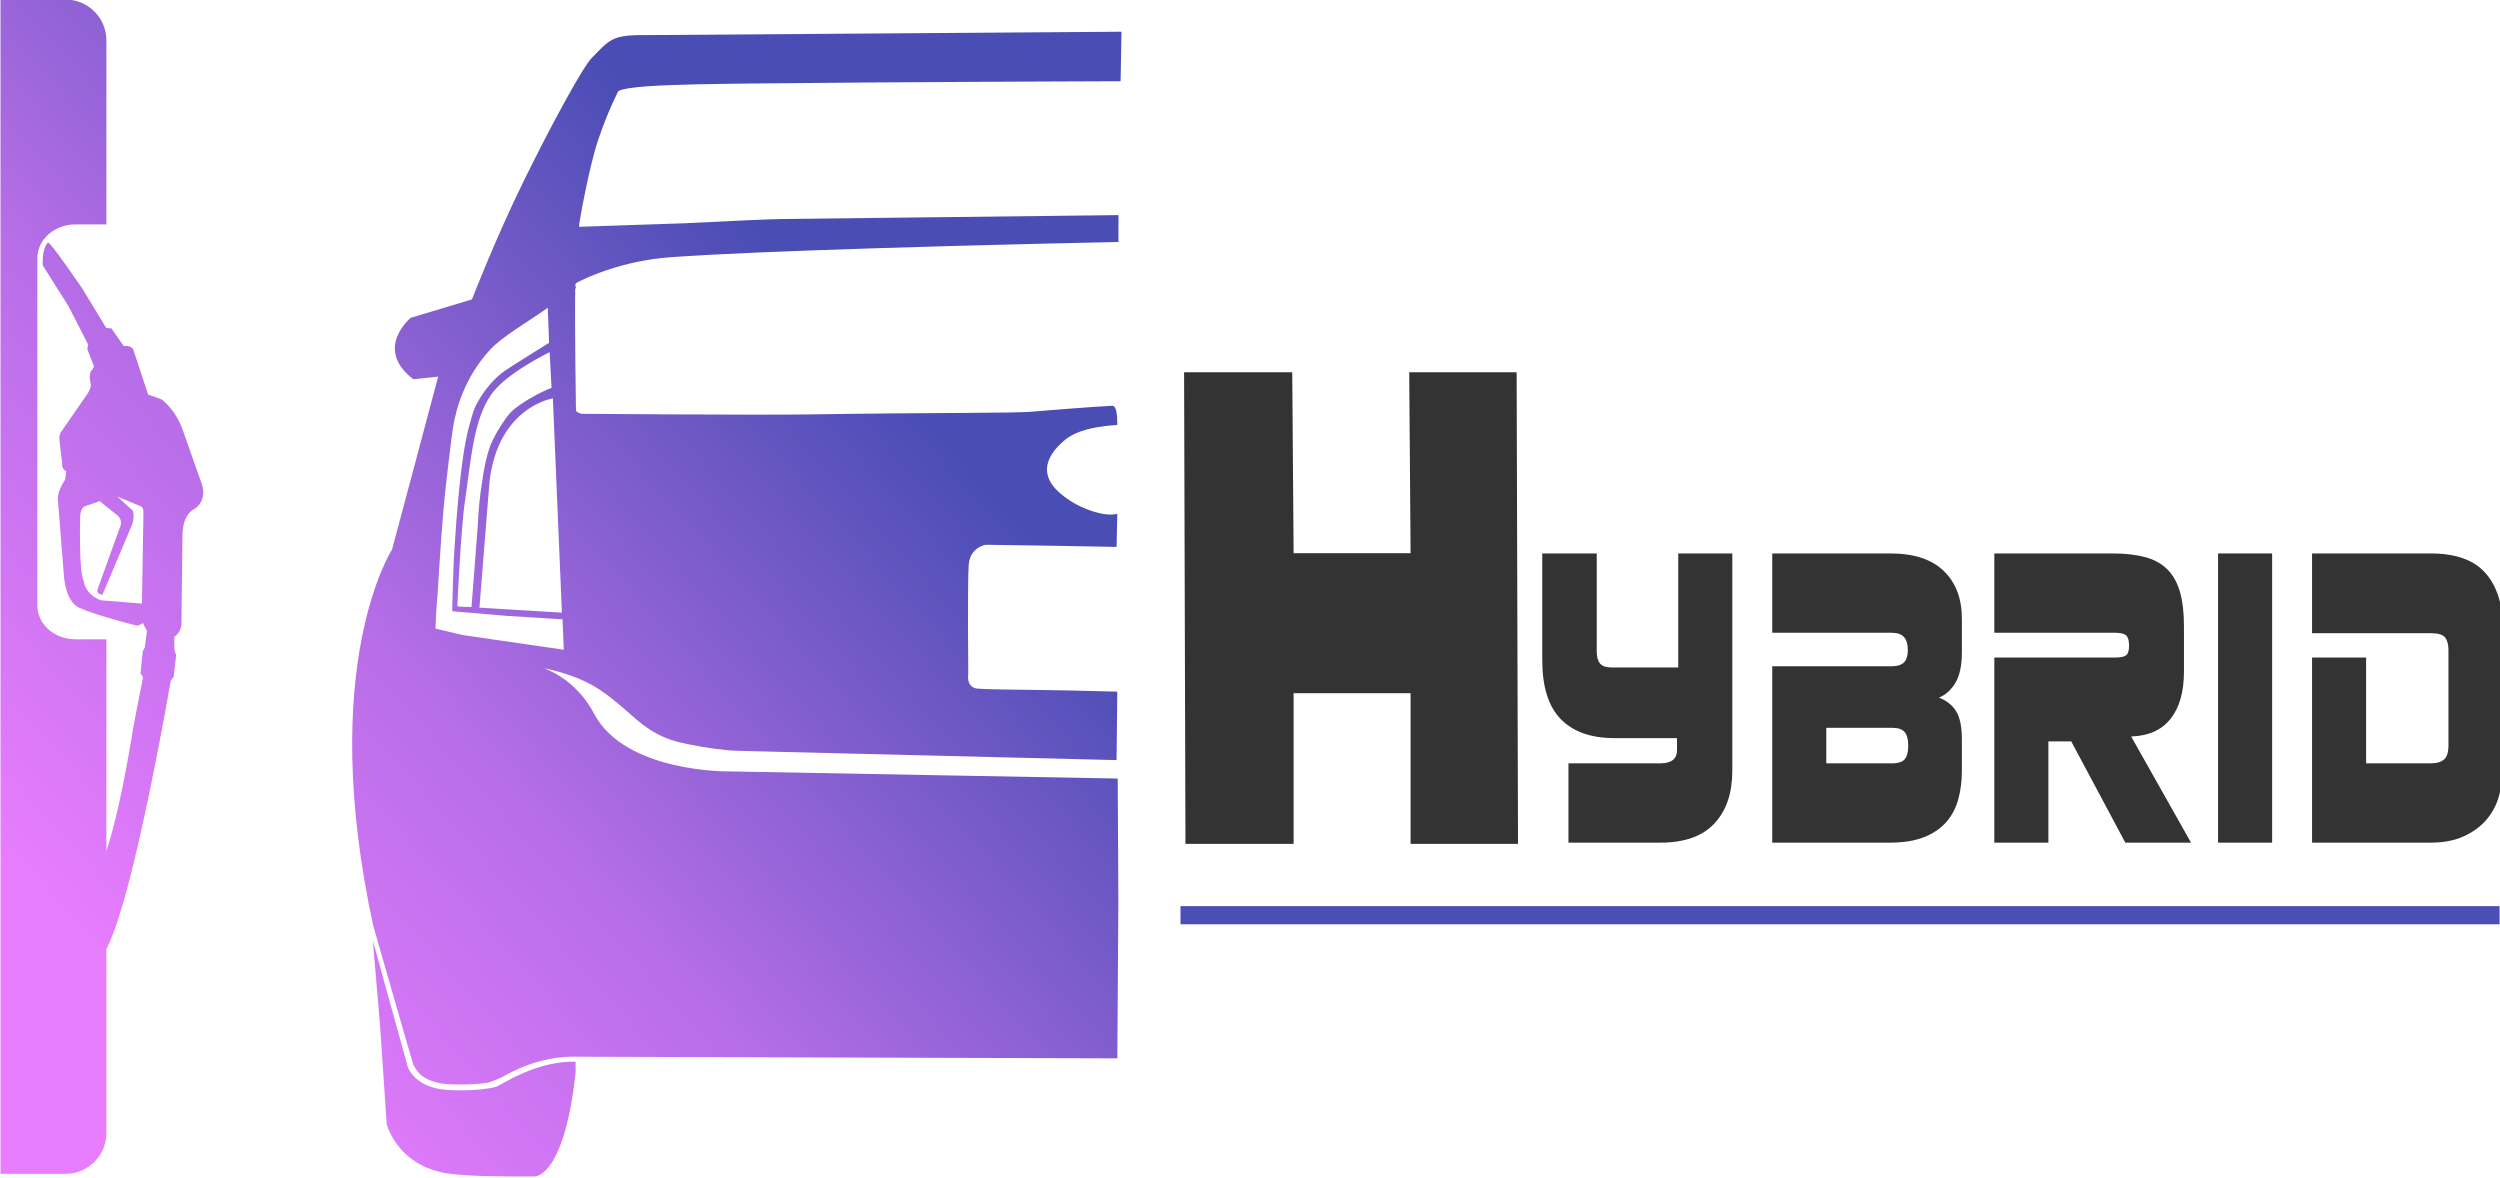
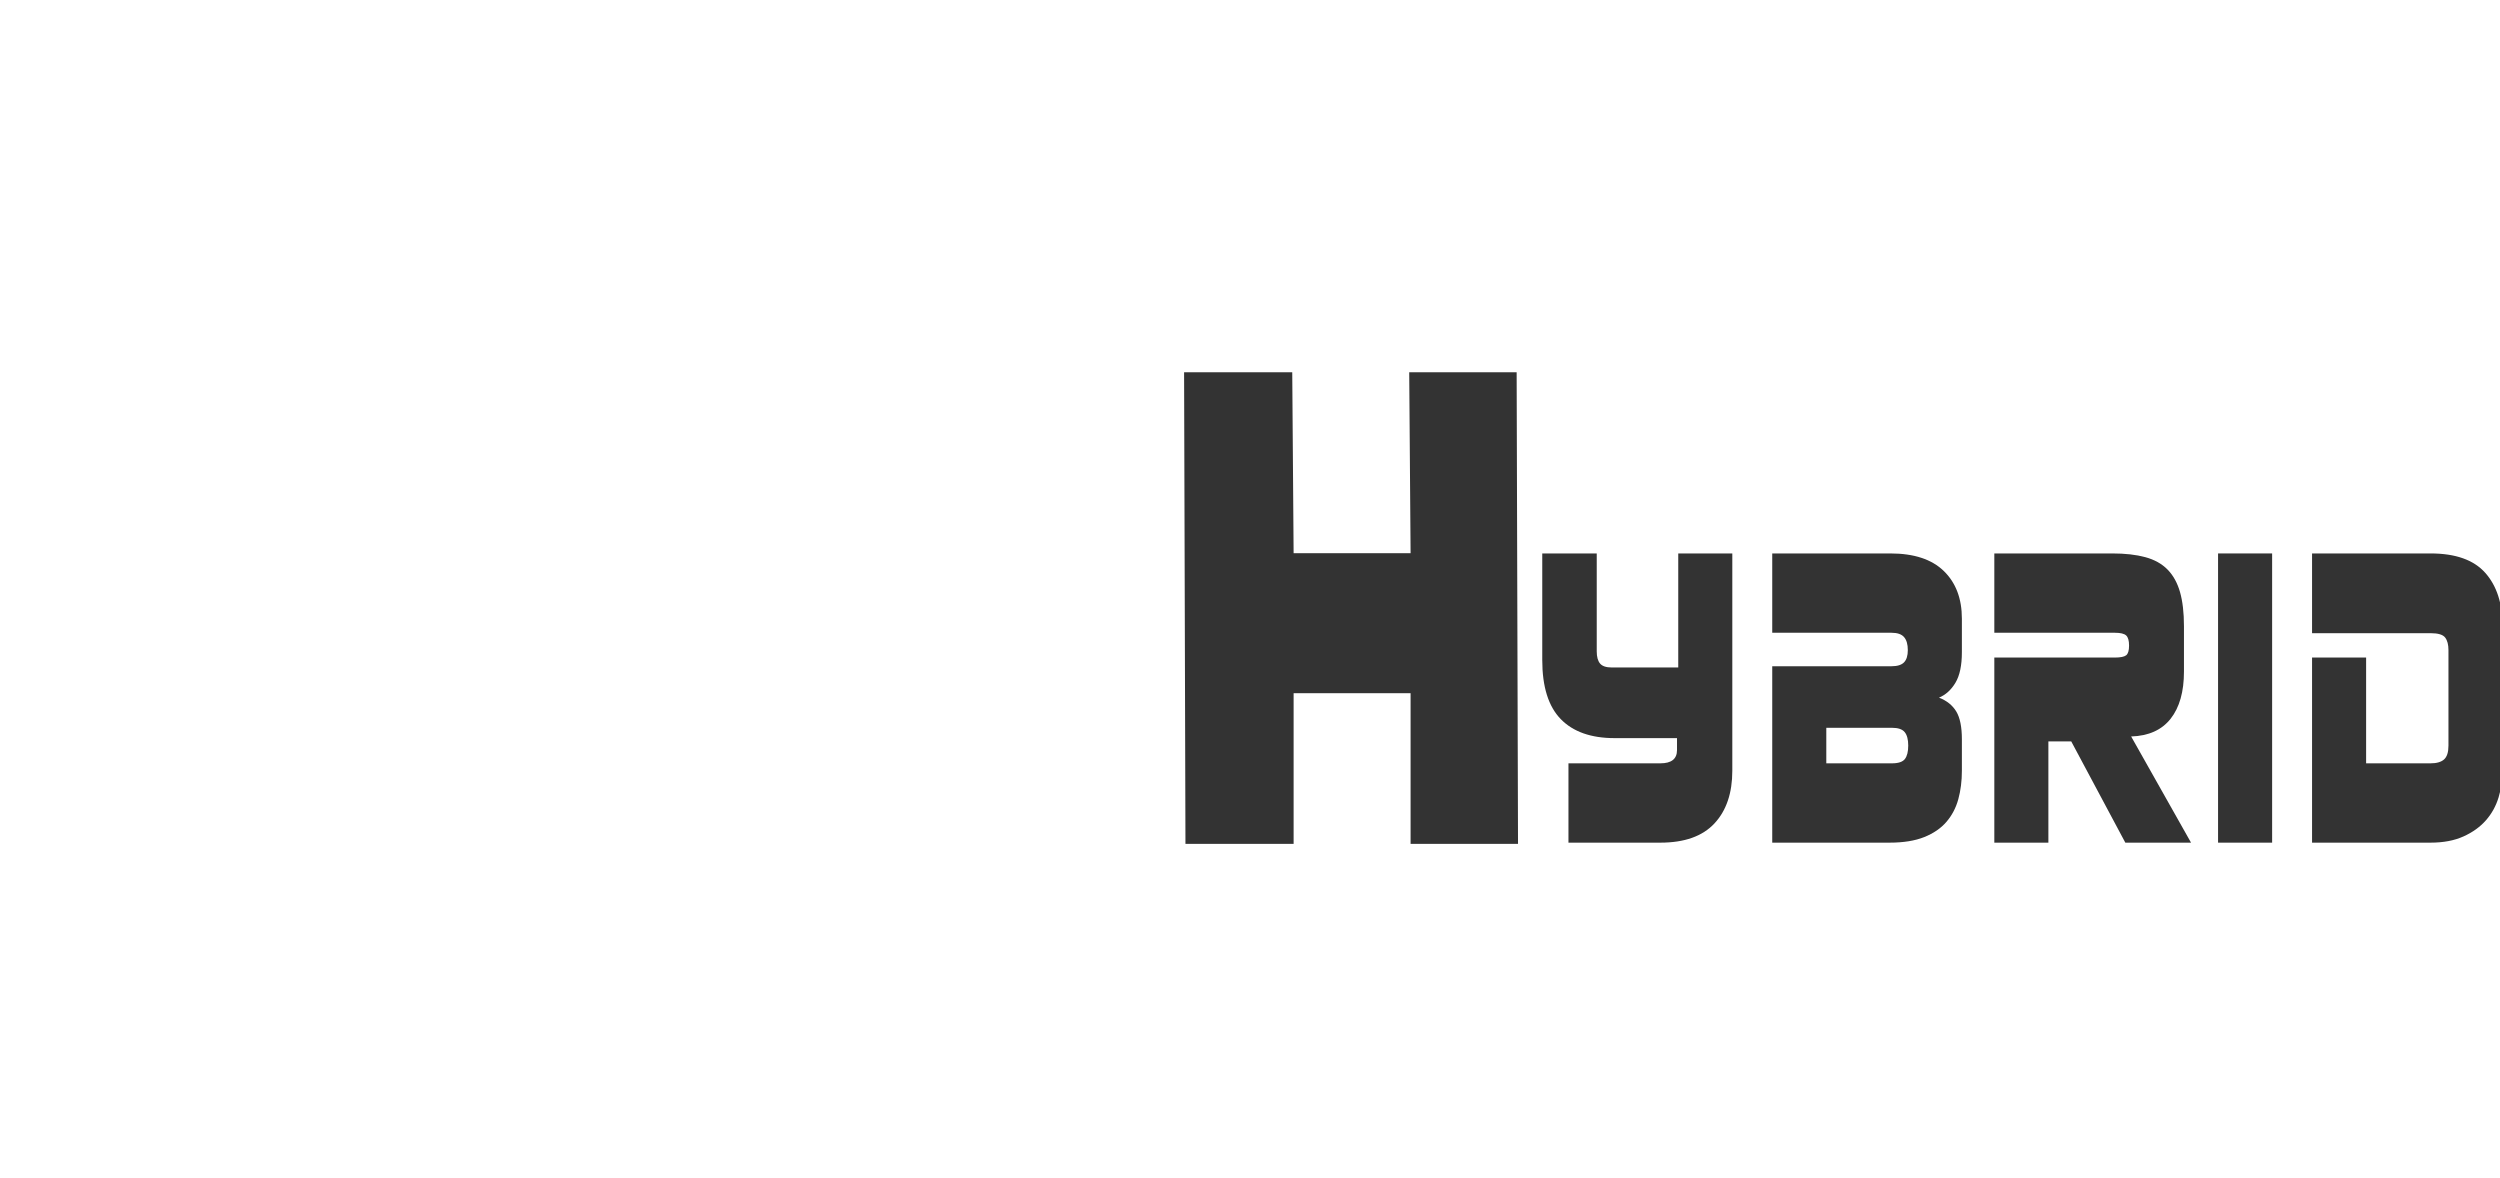
<svg xmlns="http://www.w3.org/2000/svg" width="100%" height="100%" viewBox="0 0 749 353" version="1.1" xml:space="preserve" style="fill-rule:evenodd;clip-rule:evenodd;stroke-linejoin:round;stroke-miterlimit:2;">
  <g id="Artboard1" transform="matrix(1,0,0,0.994,-14,-26.848)">
-     <rect x="14" y="27" width="749" height="355" style="fill:none;" />
    <clipPath id="_clip1">
      <rect x="14" y="27" width="749" height="355" />
    </clipPath>
    <g clip-path="url(#_clip1)">
      <g id="Logo" transform="matrix(1,0,0,1.006,0,-2.164)">
-         <path d="M350,38.506L274.714,39.044L205.427,39.531C205.427,39.531 200.903,39.426 198.224,40.544C195.545,41.662 193.866,43.766 191.277,46.375C188.73,48.943 179.613,65.522 171.065,82.903C162.518,100.283 155.391,118.7 155.391,118.7L146.214,121.468L137.037,124.224C137.037,124.224 134.247,126.527 132.949,129.978C131.65,133.43 131.844,138.025 137.832,142.628L141.562,142.244L145.278,141.847L138.37,167.762L131.449,193.664C131.449,193.664 125.799,202.351 122.273,220.797C118.746,239.244 117.345,267.453 125.861,306.515C125.861,306.515 137.719,347.83 137.853,348.062C138.244,348.74 139.132,350.23 139.87,350.873C141.862,352.61 144.81,353.713 148.944,353.872C153.756,354.057 157.524,353.831 160.338,353.334C161.077,353.204 163.975,351.956 164.529,351.642C166.107,350.747 167.873,349.849 169.797,349.015C175.798,346.411 181.933,345.337 187.82,345.609C188.297,345.631 348.755,346.093 348.755,346.093L349.063,298.53L348.871,262.259L232.291,260.119C232.291,260.119 201.319,260.565 191.944,242.778C187.802,234.919 181.614,231.033 177.025,229.192C189.834,231.951 194.672,236.119 199.762,240.304C204.175,243.932 208.382,248.807 216.308,251.057C220.507,252.249 227.499,253.36 232.009,253.787C233.588,253.937 238.323,254.037 238.673,254.044C238.881,254.047 348.525,256.735 348.525,256.735L348.743,236.228C346.04,236.211 336.711,235.858 327.249,235.754C317.787,235.65 308.584,235.507 306.922,235.331C305.126,235.141 304.41,234.07 304.154,233.037C303.898,232.005 304.089,231.012 304.089,231.012C304.089,231.012 304.029,224.192 304.013,216.696C303.996,209.199 304.026,201.031 304.218,198.304C304.41,195.577 305.701,194.058 306.935,193.216C308.168,192.374 309.357,192.216 309.357,192.216L329.236,192.511L348.525,192.857L348.743,182.937C348.743,182.937 346.76,183.561 343.398,182.757C340.036,181.954 335.669,180.274 331.632,176.798C327.597,173.322 327.138,169.999 328.108,167.198C329.077,164.397 331.475,162.122 333.132,160.738C335.708,158.589 339.659,157.504 342.988,156.957C346.318,156.412 348.64,156.342 348.717,156.342C348.717,156.342 348.977,150.496 347.243,150.575C341.214,150.848 323.699,152.292 323.699,152.292C319.015,152.863 295.475,152.554 256.412,153.164C241.21,153.401 188.436,152.983 188.368,152.984C187.881,152.989 186.558,152.446 186.561,151.959C186.561,151.959 186.174,128.343 186.33,115.534C186.33,115.534 186.704,115.302 186.471,114.88C186.238,114.459 186.396,113.921 186.817,113.688C186.849,113.671 187.296,113.437 187.484,113.342C188.017,113.074 188.642,112.779 189.355,112.458C191.385,111.544 193.7,110.631 196.289,109.779C202.057,107.882 208.278,106.556 214.796,106.075C227.34,105.151 248.715,104.244 276.431,103.371C292.582,102.862 309.882,102.399 327.185,101.987C332.935,101.85 347.468,101.535 349.089,101.5L349.102,93.451C344.764,93.506 252.012,94.559 248.26,94.617C244.56,94.675 234.067,95.135 218.91,95.899C217.896,95.95 187.497,96.949 187.471,96.95C187.26,96.961 190.399,79.282 193.123,71.188C194.431,67.3 195.834,63.717 197.237,60.538C197.729,59.423 199.096,56.587 199.121,56.539C199.216,56.358 199.368,56.22 199.557,56.142C204.911,53.929 231.791,54.143 274.906,53.707C285.638,53.598 347.29,53.317 349.73,53.335L350,38.506ZM14.151,28.868L14.151,380.698L33.633,380.698C40.391,380.698 45.873,375.217 45.873,368.458L45.873,313.423C46.577,311.956 47.309,310.301 48.077,308.245C55.78,287.612 65.174,232.87 65.174,232.87L66.007,231.858L66.789,225.27L66.251,223.873L66.213,219.81C68.363,218.433 68.353,215.901 68.353,215.901L68.673,188.871C68.931,182.99 71.916,181.668 71.916,181.668C74.332,180.338 74.868,178.182 74.877,176.554C74.879,176.011 74.814,175.534 74.748,175.157C74.661,174.654 74.569,174.35 74.569,174.35L68.737,157.803C66.441,151.312 62.265,148.588 62.265,148.588L58.382,147.23L53.883,133.618C53.883,133.618 52.945,132.241 51.115,132.734L47.359,127.377L45.873,127.287L45.847,127.287L38.606,115.38C38.606,115.38 28.914,101.158 28.365,101.679C26.475,103.472 26.814,108.511 26.814,108.511L34.427,120.584L34.44,120.571L40.387,132.17L40.169,133.631L42.181,138.822L41.669,139.693C40.763,140.522 40.887,142.18 40.887,142.18L41.182,144.09C41.406,145.09 40.284,146.871 40.284,146.871L32.479,158.149C31.762,158.945 31.761,160.444 31.761,160.444L32.633,167.928C32.393,169.558 33.838,170.197 33.838,170.197L33.517,172.709C30.8,176.734 31.364,179.028 31.364,179.028L33.12,201.098C33.744,210.189 37.99,211.172 37.99,211.172C39.918,212.1 42.923,213.059 45.873,213.94C50.467,215.312 54.921,216.427 54.921,216.427C55.741,216.495 56.844,215.632 56.844,215.632C57.196,216.753 58.036,217.926 58.036,217.926L57.395,222.938L56.767,224.155L56.1,230.743L56.856,231.909L55.882,236.92L53.755,247.802L53.806,247.802C50.851,265.754 48.196,276.964 45.873,283.958L45.873,236.792L45.873,220.541L45.847,220.541L36.619,220.541C30.327,220.541 25.186,216.026 25.186,210.403L25.186,106.357C25.186,100.734 30.327,96.232 36.619,96.232L45.847,96.232C45.856,96.232 45.864,96.232 45.873,96.232L45.873,41.108C45.873,34.349 40.391,28.868 33.633,28.868L14.151,28.868ZM178.115,121.212L178.512,131.709C178.512,131.709 166.97,138.866 165.157,140.155C162.177,142.272 159.522,145.489 157.967,148.037C156.412,150.585 155.988,151.25 154.404,157.265C153.164,161.972 152.248,168.8 151.559,175.657C150.869,182.514 150.413,189.398 150.097,194.177C149.83,198.225 149.568,208.301 149.495,211.287C149.482,211.826 149.482,212.133 149.482,212.133L165.426,213.492L182.536,214.555L182.908,223.668L152.571,219.259L144.471,217.324C144.471,217.324 144.706,211.448 144.868,209.967C145.031,208.486 145.293,203.952 145.65,198.368C146.007,192.784 146.459,186.143 146.97,180.45C147.482,174.757 149.291,159.768 149.726,157.06C150.16,154.352 151.016,150.621 152.712,146.537C154.408,142.454 156.939,138.026 160.722,133.9C164.506,129.774 171.748,125.723 178.115,121.212ZM178.679,134.503L179.243,145.243C177.238,145.816 169.944,149.545 167.028,152.523C165.37,154.217 161.814,159.782 160.697,163.071C159.972,165.206 159.146,167.974 158.031,176.106C157.297,181.453 157.159,186.333 157.159,186.333L155.263,210.864C155.263,210.864 151.1,210.87 151.033,210.569C150.966,210.269 152.226,186.35 153.199,179.861C155.249,166.183 155.843,152.987 162.517,145.538C167.587,139.878 178.679,134.503 178.679,134.503ZM179.64,148.357L182.344,212.556L157.646,211.056L160.646,173.401C163.216,150.845 179.64,148.357 179.64,148.357ZM49.141,177.772L55.857,180.553C56.963,180.795 56.984,182.257 56.984,182.257L56.523,209.852L45.873,208.98L44.219,208.852C39.283,206.967 39.067,202.982 39.067,202.982C37.539,200.355 38.029,183.373 38.029,183.373C38.283,180.751 39.695,180.579 39.695,180.579L43.873,179.156L45.873,180.758L49.346,183.539C50.624,184.786 50.192,186.269 50.192,186.269L45.873,198.24L43.232,205.558C42.742,207.053 44.706,207.16 44.706,207.16L45.873,204.405L53.639,186.026C54.502,182.981 53.691,181.911 53.691,181.911L49.141,177.772ZM125.707,310.821L127.861,336.147L129.86,365.779C129.86,365.779 130.669,369.102 133.551,372.636C136.433,376.17 141.386,379.922 149.7,380.787C156.184,381.462 165.51,381.537 174.577,381.467C174.606,381.455 174.638,381.416 174.667,381.403C174.67,381.401 174.677,381.404 174.68,381.403C176.374,381.028 183.338,377.856 186.369,351.168C186.618,348.969 186.291,348.587 186.471,347.085C181.144,347.001 175.97,348.239 170.489,350.617C168.625,351.426 166.914,352.289 165.388,353.155C164.855,353.457 162.984,354.508 162.645,354.603C162.101,354.756 161.441,354.911 160.646,355.052C157.705,355.57 153.812,355.805 148.88,355.615C144.359,355.442 141.03,354.186 138.729,352.181C137.84,351.406 137.163,350.573 136.678,349.733C136.379,349.213 136.211,348.791 136.127,348.502L125.707,310.821Z" style="fill:url(#_Linear2);" />
        <path d="M468.797,281.837L436.611,281.837L436.611,236.689L401.567,236.689L401.567,281.837L369.163,281.837L368.753,140.53L401.157,140.53L401.567,194.737L436.611,194.737L436.201,140.53L468.387,140.53L468.797,281.837Z" style="fill:rgb(51,51,51);" />
        <path d="M533.001,259.929C533.001,266.614 531.216,271.875 527.644,275.712C524.072,279.55 518.673,281.468 511.446,281.468L483.91,281.468L483.91,257.701L511.446,257.701C514.769,257.701 516.43,256.381 516.43,253.74L516.43,250.15L497.74,250.15C490.68,250.15 485.301,248.252 481.605,244.456C477.908,240.659 476.06,234.759 476.06,226.754L476.06,194.817L492.382,194.817L492.382,224.154C492.382,225.805 492.715,227.022 493.379,227.806C494.044,228.59 495.207,228.982 496.868,228.982L516.804,228.982L516.804,194.817L533.001,194.817L533.001,259.929Z" style="fill:rgb(51,51,51);" />
        <path d="M544.963,194.817L580.349,194.817C587.409,194.817 592.746,196.57 596.359,200.078C599.973,203.585 601.78,208.351 601.78,214.375L601.78,224.402C601.78,228.363 601.136,231.417 599.848,233.562C598.561,235.708 596.92,237.193 594.927,238.019C597.252,238.926 598.976,240.309 600.097,242.166C601.219,244.022 601.78,246.808 601.78,250.521L601.78,259.929C601.78,262.983 601.426,265.809 600.72,268.409C600.014,271.008 598.831,273.278 597.169,275.217C595.508,277.156 593.286,278.683 590.503,279.797C587.721,280.911 584.253,281.468 580.099,281.468L544.963,281.468L544.963,228.611L580.722,228.611C582.467,228.611 583.713,228.219 584.46,227.435C585.208,226.651 585.582,225.433 585.582,223.783C585.582,222.05 585.208,220.75 584.46,219.884C583.713,219.017 582.467,218.584 580.722,218.584L544.963,218.584L544.963,194.817ZM585.706,252.378C585.706,250.563 585.353,249.221 584.647,248.355C583.941,247.488 582.674,247.055 580.847,247.055L561.161,247.055L561.161,257.701L580.847,257.701C582.758,257.701 584.045,257.268 584.71,256.401C585.374,255.535 585.706,254.194 585.706,252.378Z" style="fill:rgb(51,51,51);" />
        <path d="M670.433,281.468L650.747,281.468L634.549,251.14L627.696,251.14L627.696,281.468L611.498,281.468L611.498,226.011L647.632,226.011C649.293,226.011 650.414,225.784 650.996,225.33C651.577,224.876 651.868,223.907 651.868,222.421C651.868,220.936 651.577,219.925 650.996,219.388C650.414,218.852 649.293,218.584 647.632,218.584L611.498,218.584L611.498,194.817L646.884,194.817C650.705,194.817 653.986,195.188 656.727,195.931C659.468,196.673 661.69,197.911 663.393,199.644C665.096,201.377 666.342,203.626 667.131,206.391C667.92,209.155 668.315,212.56 668.315,216.603L668.315,230.22C668.315,236.244 666.986,240.948 664.328,244.332C661.67,247.715 657.724,249.49 652.491,249.655L670.433,281.468Z" style="fill:rgb(51,51,51);" />
        <rect x="678.532" y="194.817" width="16.198" height="86.651" style="fill:rgb(51,51,51);" />
        <path d="M763.757,259.929C763.757,262.652 763.362,265.314 762.573,267.913C761.784,270.513 760.517,272.803 758.773,274.784C757.029,276.764 754.786,278.374 752.045,279.611C749.304,280.849 746.022,281.468 742.201,281.468L706.691,281.468L706.691,226.011L722.889,226.011L722.889,257.701L742.201,257.701C744.029,257.701 745.379,257.309 746.251,256.525C747.123,255.741 747.559,254.359 747.559,252.378L747.559,223.783C747.559,222.132 747.227,220.874 746.562,220.007C745.898,219.141 744.444,218.708 742.201,218.708L706.691,218.708L706.691,194.817L742.201,194.817C749.677,194.817 755.139,196.756 758.586,200.635C762.033,204.513 763.757,209.836 763.757,216.603L763.757,259.929Z" style="fill:rgb(51,51,51);" />
        <g transform="matrix(1,0,0,0.576,0,127.36)">
-           <rect x="367.68" y="300.57" width="395.193" height="9.44" style="fill:rgb(74,78,181);" />
-         </g>
+           </g>
      </g>
    </g>
  </g>
  <defs>
    <linearGradient id="_Linear2" x1="0" y1="0" x2="1" y2="0" gradientUnits="userSpaceOnUse" gradientTransform="matrix(-222,200,-200,-222,260,118)">
      <stop offset="0" style="stop-color:rgb(73,77,180);stop-opacity:1" />
      <stop offset="0.57" style="stop-color:rgb(184,110,232);stop-opacity:1" />
      <stop offset="1" style="stop-color:rgb(233,125,255);stop-opacity:1" />
    </linearGradient>
  </defs>
</svg>